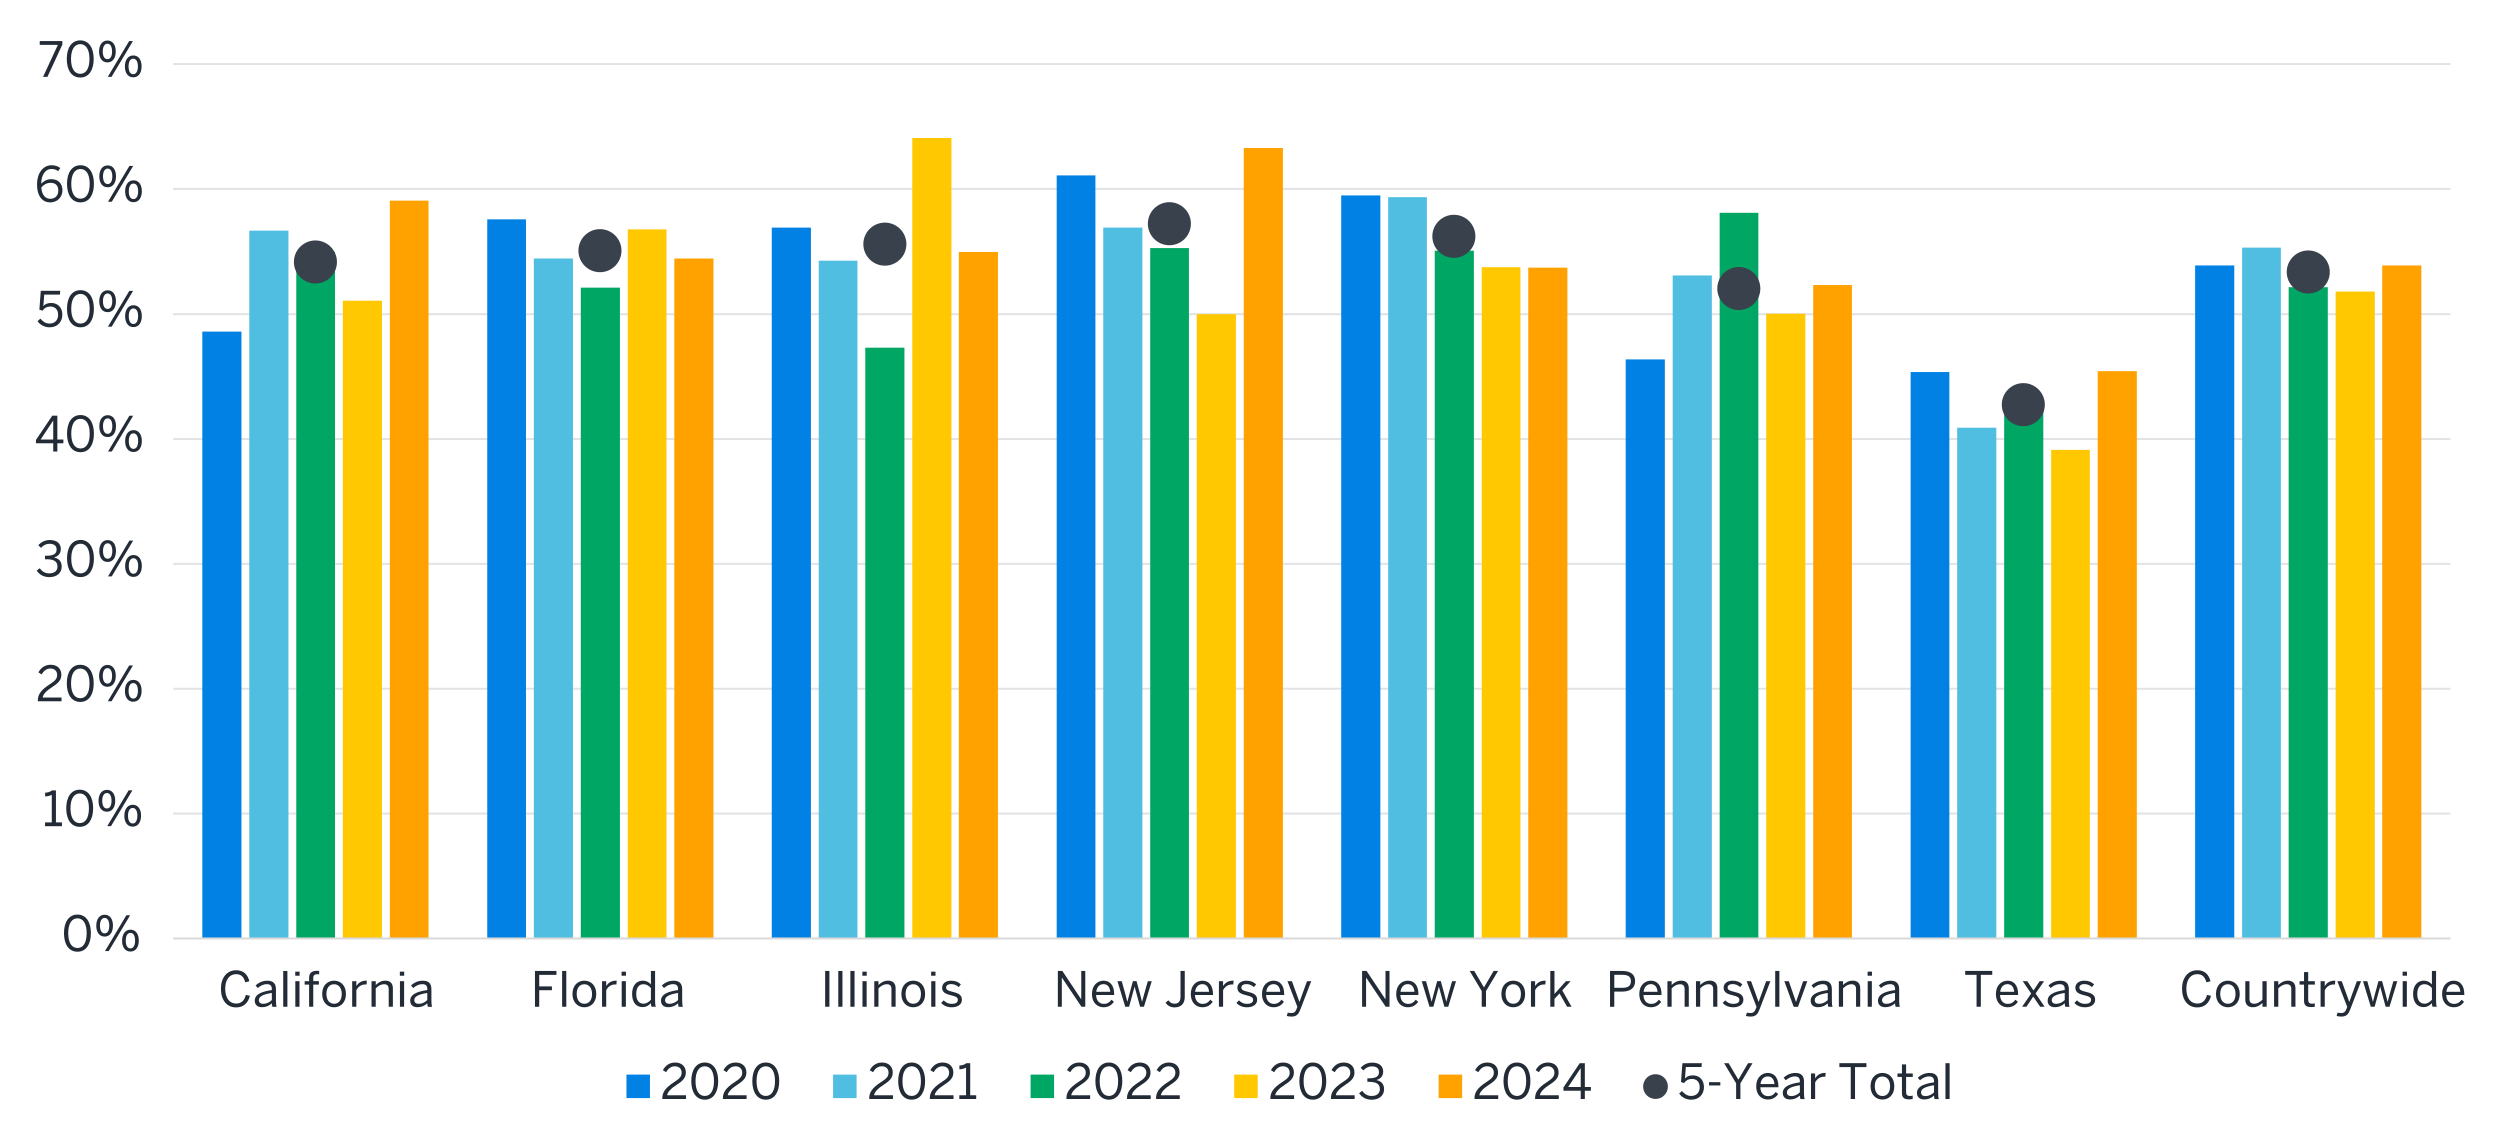
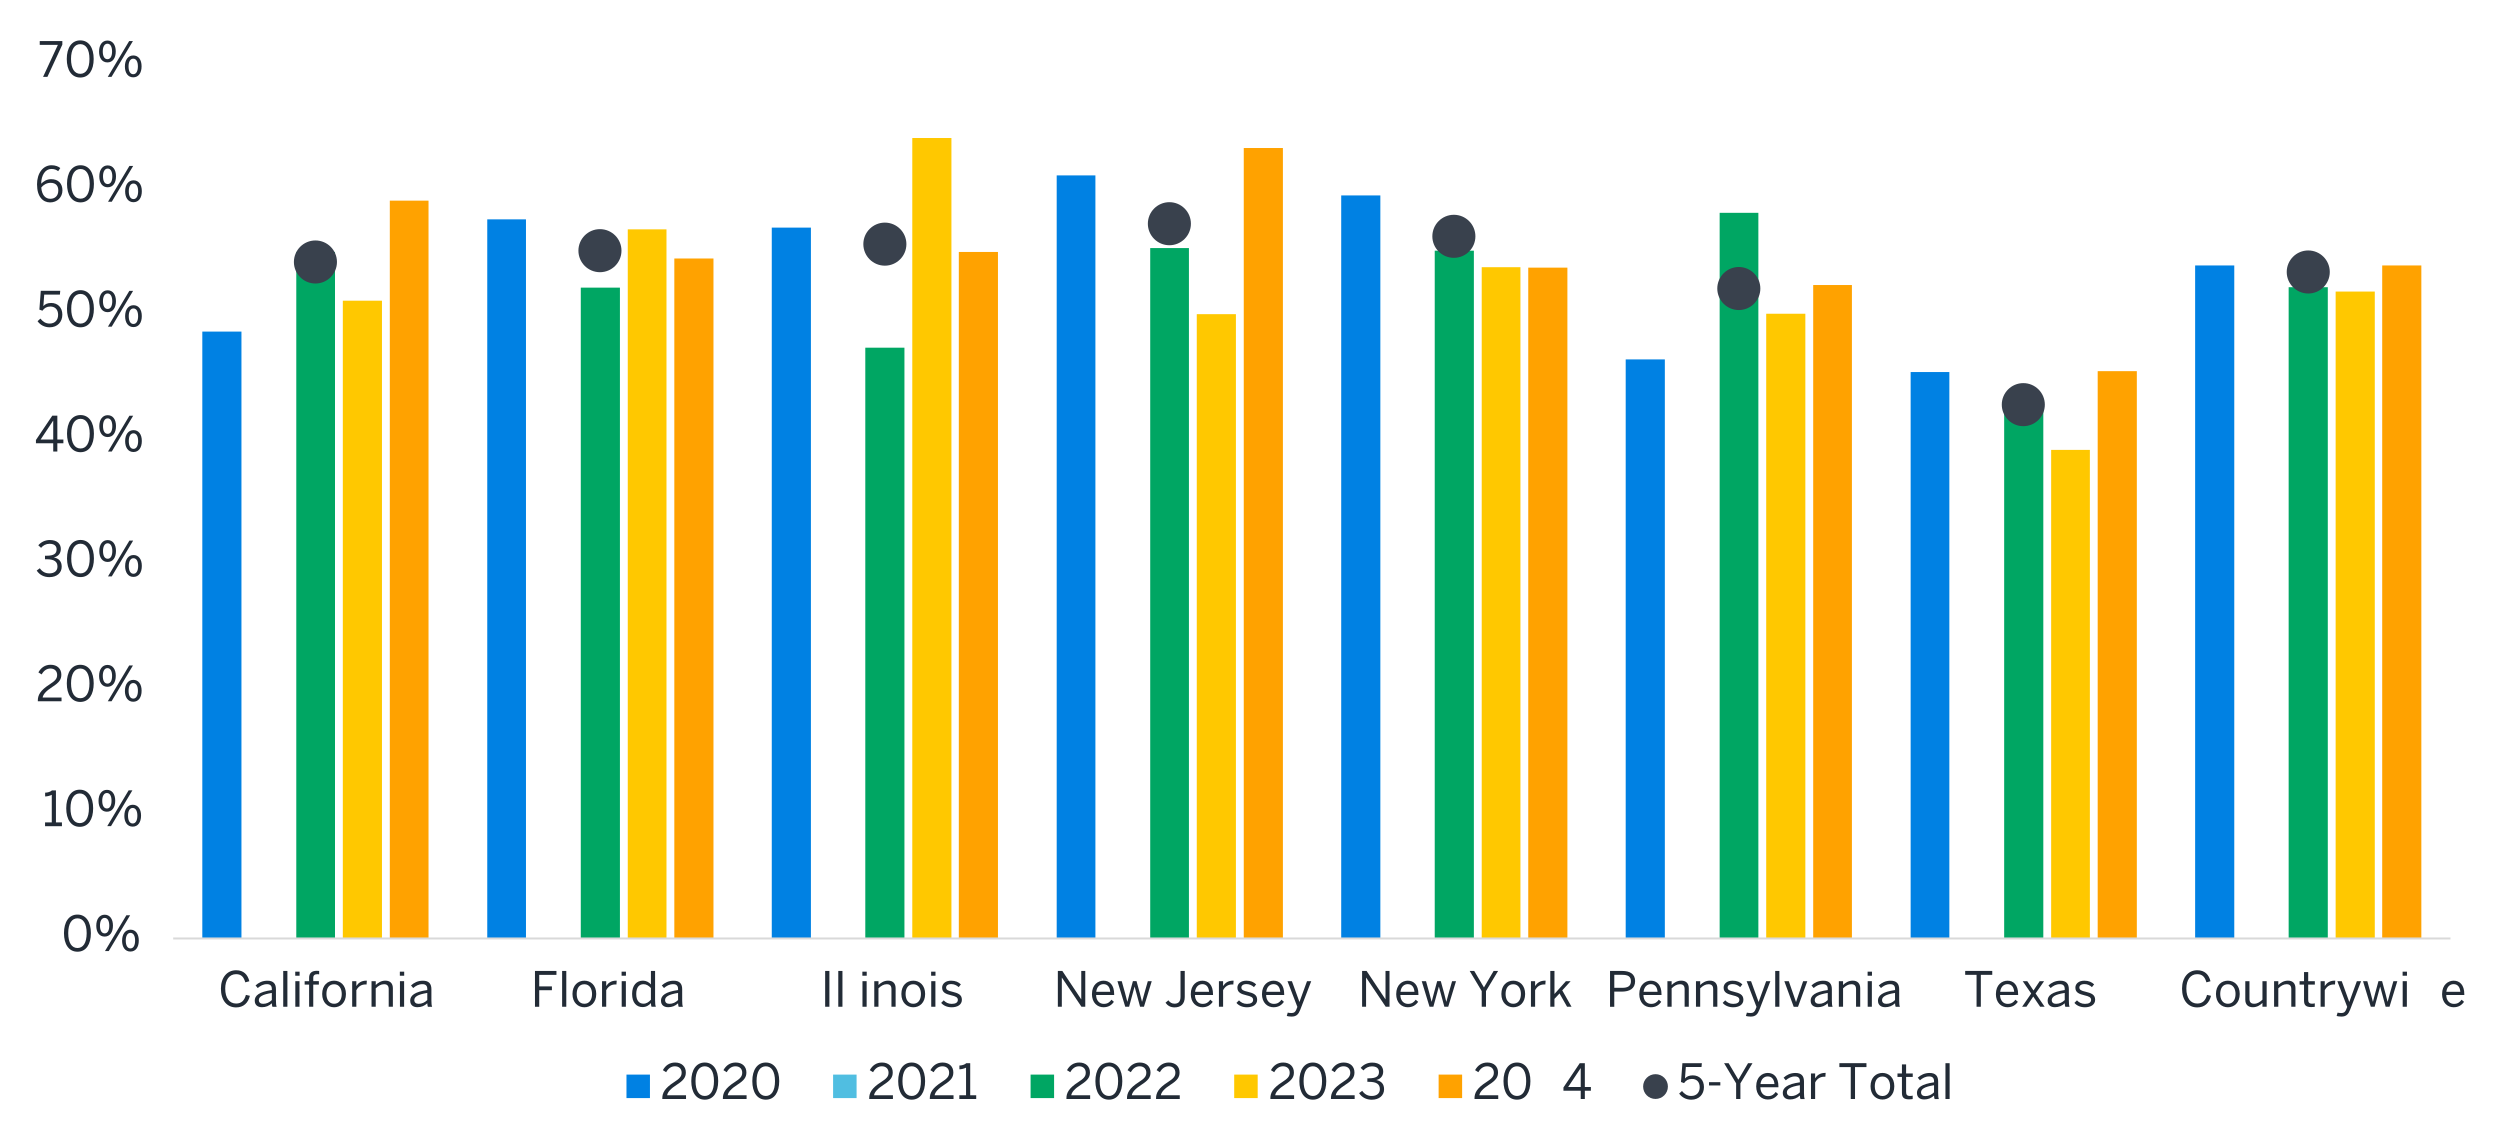
<svg xmlns="http://www.w3.org/2000/svg" id="a" viewBox="0 0 930 426.7">
  <defs>
    <style>.b,.c{fill:#ffa200;}.d,.e,.f,.g,.c{fill-rule:evenodd;}.d,.h{fill:#00a663;}.e,.i{fill:#0081e3;}.j{fill:#222b36;}.k,.f{fill:#50bee1;}.l{fill:#39414d;}.m{stroke:#e2e3e5;}.m,.n{fill:none;stroke-linejoin:round;stroke-width:.75px;}.g,.o{fill:#ffc800;}.n{stroke:#d9d9d9;}</style>
  </defs>
-   <path class="m" d="M64.42,302.65h847.16M64.42,256.21h847.16M64.42,209.76h847.16M64.42,163.32h847.16M64.42,116.87h847.16M64.42,70.27h847.16M64.42,23.82h847.16" />
  <path class="i" d="M75.26,123.35h14.56v225.75h-14.56V123.35h0ZM181.26,81.6h14.4v267.5h-14.4V81.6h0ZM287.1,84.67h14.56v264.42h-14.56V84.67h0ZM393.09,65.25h14.4v283.84h-14.4V65.25h0ZM498.93,72.7h14.56v276.4h-14.56V72.7h0ZM604.76,133.7h14.56v215.39h-14.56v-215.39h0ZM710.76,138.4h14.4v210.7h-14.4v-210.7h0ZM816.59,98.75h14.56v250.35h-14.56V98.75h0Z" />
-   <path class="k" d="M92.74,85.8h14.56v263.29h-14.56V85.8h0ZM198.58,96.16h14.56v252.93h-14.56V96.16h0ZM304.57,96.97h14.4v252.13h-14.4V96.97h0ZM410.41,84.67h14.56v264.42h-14.56V84.67h0ZM516.4,73.34h14.4v275.75h-14.4V73.34h0ZM622.24,102.47h14.56v246.62h-14.56V102.47h0ZM728.07,159.11h14.56v189.98h-14.56v-189.98h0ZM834.07,92.12h14.4v256.98h-14.4V92.12h0Z" />
  <path class="h" d="M110.22,93.73h14.4v255.36h-14.4V93.73h0ZM216.05,107h14.56v242.09h-14.56V107h0ZM321.89,129.34h14.56v219.76h-14.56v-219.76h0ZM427.88,92.28h14.4v256.82h-14.4V92.28h0ZM533.72,93.25h14.56v255.85h-14.56V93.25h0ZM639.71,79.17h14.4v269.93h-14.4V79.17h0ZM745.55,149.89h14.56v199.21h-14.56v-199.21h0ZM851.38,106.84h14.56v242.25h-14.56V106.84h0Z" />
  <path class="o" d="M127.53,111.86h14.56v237.24h-14.56V111.86h0ZM233.53,85.32h14.4v263.78h-14.4V85.32h0ZM339.37,51.34h14.56v297.76h-14.56V51.34h0ZM445.2,116.87h14.56v232.22h-14.56V116.87h0ZM551.2,99.4h14.4v249.7h-14.4V99.4h0ZM657.03,116.71h14.56v232.38h-14.56V116.71h0ZM763.03,167.36h14.4v181.73h-14.4v-181.73h0ZM868.86,108.46h14.56v240.64h-14.56V108.46h0Z" />
  <path class="b" d="M145.01,74.64h14.4v274.46h-14.4V74.64h0ZM250.85,96.16h14.56v252.93h-14.56V96.16h0ZM356.68,93.73h14.56v255.36h-14.56V93.73h0ZM462.68,55.06h14.56v294.04h-14.56V55.06h0ZM568.51,99.56h14.56v249.54h-14.56V99.56h0ZM674.51,106.03h14.4v243.06h-14.4V106.03h0ZM780.34,138.07h14.56v211.02h-14.56v-211.02h0ZM886.18,98.75h14.56v250.35h-14.56V98.75h0Z" />
  <line class="n" x1="64.42" y1="349.1" x2="911.58" y2="349.1" />
  <path class="l" d="M125.35,97.46c0,4.42-3.59,8.01-8.01,8.01s-8.01-3.59-8.01-8.01,3.59-8.01,8.01-8.01,8.01,3.59,8.01,8.01h0Z" />
  <path class="l" d="M231.19,93.25c0,4.42-3.59,8.01-8.01,8.01s-8.01-3.59-8.01-8.01,3.59-8.01,8.01-8.01,8.01,3.59,8.01,8.01h0Z" />
  <path class="l" d="M337.18,90.82c0,4.42-3.59,8.01-8.01,8.01s-8.01-3.59-8.01-8.01,3.59-8.01,8.01-8.01,8.01,3.59,8.01,8.01h0Z" />
  <path class="l" d="M443.02,83.22c0,4.42-3.59,8.01-8.01,8.01s-8.01-3.59-8.01-8.01,3.59-8.01,8.01-8.01,8.01,3.59,8.01,8.01h0Z" />
  <path class="l" d="M548.85,87.91c0,4.42-3.59,8.01-8.01,8.01s-8.01-3.59-8.01-8.01,3.59-8.01,8.01-8.01,8.01,3.59,8.01,8.01h0Z" />
  <path class="l" d="M654.85,107.33c0,4.42-3.59,8.01-8.01,8.01s-8.01-3.59-8.01-8.01,3.59-8.01,8.01-8.01,8.01,3.59,8.01,8.01h0Z" />
  <path class="l" d="M760.68,150.53c0,4.42-3.59,8.01-8.01,8.01s-8.01-3.59-8.01-8.01,3.59-8.01,8.01-8.01,8.01,3.59,8.01,8.01h0Z" />
  <path class="l" d="M866.68,101.18c0,4.42-3.59,8.01-8.01,8.01s-8.01-3.59-8.01-8.01,3.59-8.01,8.01-8.01,8.01,3.59,8.01,8.01h0Z" />
  <path class="j" d="M23.8,347.13c0-4.16,1.84-6.91,5.02-6.91s4.99,2.75,4.99,6.91-1.78,6.91-4.99,6.91-5.02-2.75-5.02-6.91ZM32.24,347.13c0-3.62-1.33-5.51-3.42-5.51s-3.44,1.89-3.44,5.51,1.33,5.53,3.44,5.53,3.42-1.91,3.42-5.53Z" />
  <path class="j" d="M35.81,344.38c0-2.5,1.22-4.11,3.13-4.11s3.08,1.58,3.08,4.05-1.13,4.09-3.1,4.09-3.11-1.64-3.11-4.03ZM40.65,344.36c0-1.76-.61-2.9-1.73-2.9s-1.73,1.21-1.73,2.86c0,1.76.59,2.9,1.75,2.9s1.71-1.21,1.71-2.86ZM39.05,353.8l7.96-13.32h1.4l-7.96,13.32h-1.4ZM45.42,349.94c0-2.5,1.22-4.1,3.13-4.1s3.08,1.58,3.08,4.05-1.15,4.09-3.12,4.09-3.1-1.66-3.1-4.03ZM50.26,349.91c0-1.76-.61-2.88-1.75-2.88s-1.73,1.21-1.73,2.86c0,1.76.59,2.92,1.75,2.92s1.73-1.24,1.73-2.9Z" />
  <path class="j" d="M16.76,307.33v-1.4h2.5v-10.26c-.65.34-1.69.61-2.47.61v-1.4c1.03-.04,1.94-.31,2.54-.86h1.48v11.92h2.23v1.4h-6.28Z" />
  <path class="j" d="M24.64,300.67c0-4.16,1.84-6.91,5.02-6.91s4.99,2.75,4.99,6.91-1.78,6.91-4.99,6.91-5.02-2.75-5.02-6.91ZM33.08,300.67c0-3.62-1.33-5.51-3.42-5.51s-3.44,1.89-3.44,5.51,1.33,5.53,3.44,5.53,3.42-1.91,3.42-5.53Z" />
  <path class="j" d="M36.65,297.92c0-2.5,1.22-4.1,3.13-4.1s3.08,1.58,3.08,4.05-1.13,4.09-3.1,4.09-3.11-1.64-3.11-4.03ZM41.49,297.9c0-1.76-.61-2.9-1.73-2.9s-1.73,1.21-1.73,2.86c0,1.76.59,2.9,1.75,2.9s1.71-1.21,1.71-2.86ZM39.89,307.33l7.96-13.32h1.4l-7.96,13.32h-1.4ZM46.26,303.48c0-2.5,1.22-4.11,3.13-4.11s3.08,1.58,3.08,4.05-1.15,4.09-3.12,4.09-3.1-1.66-3.1-4.03ZM51.1,303.44c0-1.76-.61-2.88-1.75-2.88s-1.73,1.21-1.73,2.86c0,1.76.59,2.92,1.75,2.92s1.73-1.24,1.73-2.9Z" />
  <path class="j" d="M14.07,260.87v-.29c0-1.93.86-3.73,4.38-5.98,2-1.28,2.81-2.09,2.81-3.51s-.92-2.4-2.5-2.4c-1.37,0-2.47.76-3.26,2.2l-1.22-.76c.97-1.76,2.48-2.84,4.56-2.84,2.47,0,3.98,1.51,3.98,3.69,0,1.75-.79,2.93-3.35,4.56-2.32,1.48-3.46,2.79-3.6,3.93h7.02v1.4h-8.8Z" />
  <path class="j" d="M24.85,254.21c0-4.16,1.84-6.91,5.02-6.91s4.99,2.75,4.99,6.91-1.78,6.91-4.99,6.91-5.02-2.75-5.02-6.91ZM33.29,254.21c0-3.62-1.33-5.51-3.42-5.51s-3.44,1.89-3.44,5.51,1.33,5.53,3.44,5.53,3.42-1.91,3.42-5.53Z" />
  <path class="j" d="M36.86,251.45c0-2.5,1.22-4.1,3.13-4.1s3.08,1.58,3.08,4.05-1.13,4.09-3.1,4.09-3.11-1.64-3.11-4.03ZM41.7,251.44c0-1.76-.61-2.9-1.73-2.9s-1.73,1.21-1.73,2.86c0,1.76.59,2.9,1.75,2.9s1.71-1.21,1.71-2.86ZM40.1,260.87l7.96-13.32h1.4l-7.96,13.32h-1.4ZM46.47,257.02c0-2.5,1.22-4.11,3.13-4.11s3.08,1.58,3.08,4.05-1.15,4.09-3.12,4.09-3.1-1.66-3.1-4.03ZM51.31,256.98c0-1.76-.61-2.88-1.75-2.88s-1.73,1.21-1.73,2.86c0,1.76.59,2.92,1.75,2.92s1.73-1.24,1.73-2.9Z" />
  <path class="j" d="M13.66,212.25l1.15-.86c.95,1.37,2.14,1.91,3.55,1.91,1.85,0,3.02-.94,3.02-2.52,0-1.85-1.17-2.74-4.1-2.74h-.54v-1.31h.63c2.75,0,3.69-.85,3.69-2.32,0-1.26-.76-2.12-2.65-2.12-1.28,0-2.36.59-3.13,1.51l-1.03-.95c.99-1.15,2.47-1.96,4.29-1.96,2.83,0,4.09,1.51,4.09,3.33,0,1.67-.99,2.79-2.59,3.15,1.98.4,2.92,1.57,2.92,3.46,0,2.25-1.78,3.87-4.59,3.87-2,0-3.67-.86-4.7-2.43Z" />
  <path class="j" d="M24.93,207.77c0-4.16,1.84-6.91,5.02-6.91s4.99,2.75,4.99,6.91-1.78,6.91-4.99,6.91-5.02-2.75-5.02-6.91ZM33.37,207.77c0-3.62-1.33-5.51-3.42-5.51s-3.44,1.89-3.44,5.51,1.33,5.53,3.44,5.53,3.42-1.91,3.42-5.53Z" />
  <path class="j" d="M36.93,205.01c0-2.5,1.22-4.1,3.13-4.1s3.08,1.58,3.08,4.05-1.13,4.09-3.1,4.09-3.11-1.64-3.11-4.03ZM41.78,205c0-1.76-.61-2.9-1.73-2.9s-1.73,1.21-1.73,2.86c0,1.76.59,2.9,1.75,2.9s1.71-1.21,1.71-2.86ZM40.17,214.43l7.96-13.32h1.4l-7.96,13.32h-1.4ZM46.55,210.58c0-2.5,1.22-4.11,3.13-4.11s3.08,1.58,3.08,4.05-1.15,4.09-3.12,4.09-3.1-1.66-3.1-4.03ZM51.39,210.54c0-1.76-.61-2.88-1.75-2.88s-1.73,1.21-1.73,2.86c0,1.76.59,2.92,1.75,2.92s1.73-1.24,1.73-2.9Z" />
  <path class="j" d="M19.8,167.97v-3.08h-6.43v-1.21l6.07-9.04h1.89v8.86h2.25v1.39h-2.25v3.08h-1.53ZM15.12,163.5h4.68v-7h-.04l-4.65,7Z" />
  <path class="j" d="M24.93,161.31c0-4.16,1.84-6.91,5.02-6.91s4.99,2.75,4.99,6.91-1.78,6.91-4.99,6.91-5.02-2.75-5.02-6.91ZM33.37,161.31c0-3.62-1.33-5.51-3.42-5.51s-3.44,1.89-3.44,5.51,1.33,5.53,3.44,5.53,3.42-1.91,3.42-5.53Z" />
  <path class="j" d="M36.94,158.55c0-2.5,1.22-4.1,3.13-4.1s3.08,1.58,3.08,4.05-1.13,4.09-3.1,4.09-3.11-1.64-3.11-4.03ZM41.78,158.53c0-1.76-.61-2.9-1.73-2.9s-1.73,1.21-1.73,2.86c0,1.76.59,2.9,1.75,2.9s1.71-1.21,1.71-2.86ZM40.18,167.97l7.96-13.32h1.4l-7.96,13.32h-1.4ZM46.55,164.12c0-2.5,1.22-4.11,3.13-4.11s3.08,1.58,3.08,4.05-1.15,4.09-3.11,4.09-3.1-1.66-3.1-4.03ZM51.39,164.08c0-1.76-.61-2.88-1.75-2.88s-1.73,1.21-1.73,2.86c0,1.76.59,2.92,1.75,2.92s1.73-1.24,1.73-2.9Z" />
  <path class="j" d="M13.97,119.49l1.06-.97c.85,1.06,1.89,1.85,3.42,1.85,2.18,0,3.17-1.53,3.17-3.24,0-2.03-1.19-3.1-2.9-3.1-1.3,0-2.21.54-2.94,1.55l-1.13-.4.52-7h7.24l-.13,1.42h-5.83l-.32,4.25c.61-.68,1.49-1.15,2.9-1.15,2.48,0,4.16,1.71,4.16,4.36s-1.78,4.7-4.7,4.7c-1.98,0-3.56-.92-4.52-2.27Z" />
  <path class="j" d="M24.92,114.85c0-4.16,1.84-6.91,5.02-6.91s4.99,2.75,4.99,6.91-1.78,6.91-4.99,6.91-5.02-2.75-5.02-6.91ZM33.36,114.85c0-3.62-1.33-5.51-3.42-5.51s-3.44,1.89-3.44,5.51,1.33,5.53,3.44,5.53,3.42-1.91,3.42-5.53Z" />
  <path class="j" d="M36.92,112.09c0-2.5,1.22-4.1,3.13-4.1s3.08,1.58,3.08,4.05-1.13,4.09-3.1,4.09-3.11-1.64-3.11-4.03ZM41.76,112.07c0-1.76-.61-2.9-1.73-2.9s-1.73,1.21-1.73,2.86c0,1.76.59,2.9,1.75,2.9s1.71-1.21,1.71-2.86ZM40.16,121.51l7.96-13.32h1.4l-7.96,13.32h-1.4ZM46.54,117.65c0-2.5,1.22-4.11,3.13-4.11s3.08,1.58,3.08,4.05-1.15,4.09-3.11,4.09-3.1-1.66-3.1-4.03ZM51.38,117.62c0-1.76-.61-2.88-1.75-2.88s-1.73,1.21-1.73,2.86c0,1.76.59,2.92,1.75,2.92s1.73-1.24,1.73-2.9Z" />
  <path class="j" d="M13.77,68.62c0-4.29,2.3-7.15,5.4-7.15,1.48,0,2.54.47,3.26,1.04l-.79,1.17c-.67-.5-1.37-.83-2.52-.83-2.3,0-3.76,2.32-3.8,5.49.86-.9,2.09-1.69,3.71-1.69,2.72,0,4.2,1.67,4.2,4.18s-1.91,4.47-4.59,4.47-4.86-2.14-4.86-6.68ZM21.69,70.87c0-1.66-.83-2.86-2.9-2.86-1.4,0-2.7.77-3.44,1.76.25,2.92,1.62,4.18,3.37,4.18s2.97-1.13,2.97-3.08Z" />
  <path class="j" d="M24.93,68.38c0-4.16,1.84-6.91,5.02-6.91s4.99,2.75,4.99,6.91-1.78,6.91-4.99,6.91-5.02-2.75-5.02-6.91ZM33.37,68.38c0-3.62-1.33-5.51-3.42-5.51s-3.44,1.89-3.44,5.51,1.33,5.53,3.44,5.53,3.42-1.91,3.42-5.53Z" />
  <path class="j" d="M36.94,65.63c0-2.5,1.22-4.1,3.13-4.1s3.08,1.58,3.08,4.05-1.13,4.09-3.1,4.09-3.11-1.64-3.11-4.03ZM41.78,65.61c0-1.76-.61-2.9-1.73-2.9s-1.73,1.21-1.73,2.86c0,1.76.59,2.9,1.75,2.9s1.71-1.21,1.71-2.86ZM40.18,75.05l7.96-13.32h1.4l-7.96,13.32h-1.4ZM46.55,71.19c0-2.5,1.22-4.11,3.13-4.11s3.08,1.58,3.08,4.05-1.15,4.09-3.11,4.09-3.1-1.66-3.1-4.03ZM51.39,71.16c0-1.76-.61-2.88-1.75-2.88s-1.73,1.21-1.73,2.86c0,1.76.59,2.92,1.75,2.92s1.73-1.24,1.73-2.9Z" />
  <path class="j" d="M16.02,28.59l5.51-11.9h-6.75v-1.42h8.41v1.33l-5.55,11.99h-1.62Z" />
  <path class="j" d="M24.84,21.93c0-4.16,1.84-6.91,5.02-6.91s4.99,2.75,4.99,6.91-1.78,6.91-4.99,6.91-5.02-2.75-5.02-6.91ZM33.28,21.93c0-3.62-1.33-5.51-3.42-5.51s-3.44,1.89-3.44,5.51,1.33,5.53,3.44,5.53,3.42-1.91,3.42-5.53Z" />
  <path class="j" d="M36.85,19.18c0-2.5,1.22-4.1,3.13-4.1s3.08,1.58,3.08,4.05-1.13,4.09-3.1,4.09-3.11-1.64-3.11-4.03ZM41.69,19.16c0-1.76-.61-2.9-1.73-2.9s-1.73,1.21-1.73,2.86c0,1.76.59,2.9,1.75,2.9s1.71-1.21,1.71-2.86ZM40.09,28.59l7.96-13.32h1.4l-7.96,13.32h-1.4ZM46.46,24.74c0-2.5,1.22-4.11,3.13-4.11s3.08,1.58,3.08,4.05-1.15,4.09-3.11,4.09-3.1-1.66-3.1-4.03ZM51.3,24.71c0-1.76-.61-2.88-1.75-2.88s-1.73,1.21-1.73,2.86c0,1.76.59,2.92,1.75,2.92s1.73-1.24,1.73-2.9Z" />
  <path class="j" d="M82.18,367.79c0-4.16,2.32-6.86,5.65-6.86,2.83,0,4.32,1.64,4.93,4.09l-1.51.41c-.58-2.02-1.49-3.04-3.44-3.04-2.48,0-4.03,2.09-4.03,5.38,0,3.53,1.58,5.55,4.07,5.55,1.89,0,3.06-1.06,3.62-3.22l1.49.34c-.65,2.63-2.34,4.32-5.13,4.32-3.39,0-5.65-2.61-5.65-6.97Z" />
  <path class="j" d="M94.76,372.26c0-1.93,1.64-3.29,6.36-3.96v-.43c0-1.19-.63-1.76-1.8-1.76-1.44,0-2.5.63-3.44,1.44l-.81-.97c1.1-1.01,2.52-1.76,4.41-1.76,2.27,0,3.17,1.19,3.17,3.17v4.2c0,1.15.07,1.85.27,2.34h-1.58c-.13-.4-.22-.77-.22-1.31-1.06.99-2.25,1.46-3.67,1.46-1.64,0-2.68-.86-2.68-2.39ZM101.12,372.04v-2.67c-3.62.58-4.83,1.46-4.83,2.65,0,.92.61,1.4,1.6,1.4,1.26,0,2.34-.52,3.22-1.39Z" />
  <path class="j" d="M105.36,374.51v-13.32h1.55v13.32h-1.55Z" />
  <path class="j" d="M109.83,362.97v-1.51h1.62v1.51h-1.62ZM109.86,374.51v-9.51h1.55v9.51h-1.55Z" />
  <path class="j" d="M114.99,374.51v-8.23h-1.66v-1.28h1.66v-1.28c0-1.6.85-2.58,2.86-2.58.27,0,.74.05.88.05v1.26c-.14-.04-.45-.05-.67-.05-.86,0-1.53.31-1.53,1.33v1.26h2.09v1.28h-2.09v8.23h-1.55Z" />
  <path class="j" d="M119.85,369.76c0-3.28,2.09-4.95,4.43-4.95s4.41,1.67,4.41,4.95-2.09,4.95-4.41,4.95-4.43-1.69-4.43-4.95ZM127.13,369.76c0-1.98-.95-3.62-2.84-3.62s-2.86,1.48-2.86,3.62c0,2.02.94,3.64,2.86,3.64,1.8,0,2.84-1.46,2.84-3.64Z" />
  <path class="j" d="M131.01,374.51v-9.51h1.55v1.76h.04c.7-1.1,1.82-1.96,3.67-1.96h.2l-.11,1.44c-.05-.02-.4-.02-.45-.02-1.51,0-2.65.79-3.35,2.14v6.14h-1.55Z" />
  <path class="j" d="M138.21,374.51v-9.51h1.57v1.42c.83-.81,2.02-1.62,3.56-1.62,1.82,0,2.81,1.04,2.81,2.84v6.86h-1.55v-6.52c0-1.26-.54-1.85-1.75-1.85-1.13,0-2.09.59-3.08,1.53v6.84h-1.57Z" />
  <path class="j" d="M148.74,362.97v-1.51h1.62v1.51h-1.62ZM148.78,374.51v-9.51h1.55v9.51h-1.55Z" />
  <path class="j" d="M152.59,372.26c0-1.93,1.64-3.29,6.36-3.96v-.43c0-1.19-.63-1.76-1.8-1.76-1.44,0-2.5.63-3.44,1.44l-.81-.97c1.1-1.01,2.52-1.76,4.41-1.76,2.27,0,3.17,1.19,3.17,3.17v4.2c0,1.15.07,1.85.27,2.34h-1.58c-.13-.4-.22-.77-.22-1.31-1.06.99-2.25,1.46-3.67,1.46-1.64,0-2.68-.86-2.68-2.39ZM158.95,372.04v-2.67c-3.62.58-4.83,1.46-4.83,2.65,0,.92.61,1.4,1.6,1.4,1.26,0,2.34-.52,3.22-1.39Z" />
  <path class="j" d="M199.01,374.51v-13.32h7.99v1.46h-6.41v4.29h4.72v1.42h-4.72v6.16h-1.58Z" />
  <path class="j" d="M209.11,374.51v-13.32h1.55v13.32h-1.55Z" />
  <path class="j" d="M212.96,369.76c0-3.28,2.09-4.95,4.43-4.95s4.41,1.67,4.41,4.95-2.09,4.95-4.41,4.95-4.43-1.69-4.43-4.95ZM220.24,369.76c0-1.98-.95-3.62-2.85-3.62s-2.86,1.48-2.86,3.62c0,2.02.94,3.64,2.86,3.64,1.8,0,2.85-1.46,2.85-3.64Z" />
  <path class="j" d="M223.96,374.51v-9.51h1.55v1.76h.04c.7-1.1,1.82-1.96,3.67-1.96h.2l-.11,1.44c-.05-.02-.4-.02-.45-.02-1.51,0-2.65.79-3.35,2.14v6.14h-1.55Z" />
  <path class="j" d="M231.23,362.97v-1.51h1.62v1.51h-1.62ZM231.27,374.51v-9.51h1.55v9.51h-1.55Z" />
  <path class="j" d="M235.14,369.77c0-3.31,1.73-4.97,4.05-4.97,1.15,0,2.23.58,2.95,1.4v-5.02h1.55v10.98c0,1.15.07,1.85.29,2.34h-1.62c-.11-.31-.22-.86-.22-1.35-.76.83-1.71,1.49-3.13,1.49-2.18,0-3.87-1.57-3.87-4.88ZM242.14,371.92v-4.36c-.83-.94-1.73-1.44-2.74-1.44-1.66,0-2.72,1.17-2.72,3.67s1.17,3.58,2.7,3.58c1.1,0,1.96-.59,2.75-1.46Z" />
  <path class="j" d="M245.88,372.26c0-1.93,1.64-3.29,6.36-3.96v-.43c0-1.19-.63-1.76-1.8-1.76-1.44,0-2.5.63-3.44,1.44l-.81-.97c1.1-1.01,2.52-1.76,4.41-1.76,2.27,0,3.17,1.19,3.17,3.17v4.2c0,1.15.07,1.85.27,2.34h-1.58c-.13-.4-.22-.77-.22-1.31-1.06.99-2.25,1.46-3.67,1.46-1.64,0-2.68-.86-2.68-2.39ZM252.24,372.04v-2.67c-3.62.58-4.83,1.46-4.83,2.65,0,.92.61,1.4,1.6,1.4,1.26,0,2.34-.52,3.22-1.39Z" />
  <path class="j" d="M306.96,374.51v-13.32h1.58v13.32h-1.58Z" />
  <path class="j" d="M311.84,374.51v-13.32h1.55v13.32h-1.55Z" />
-   <path class="j" d="M316.34,374.51v-13.32h1.55v13.32h-1.55Z" />
  <path class="j" d="M320.8,362.97v-1.51h1.62v1.51h-1.62ZM320.84,374.51v-9.51h1.55v9.51h-1.55Z" />
  <path class="j" d="M325.23,374.51v-9.51h1.57v1.42c.83-.81,2.02-1.62,3.56-1.62,1.82,0,2.81,1.04,2.81,2.84v6.86h-1.55v-6.52c0-1.26-.54-1.85-1.75-1.85-1.13,0-2.09.59-3.08,1.53v6.84h-1.57Z" />
  <path class="j" d="M335.31,369.76c0-3.28,2.09-4.95,4.43-4.95s4.41,1.67,4.41,4.95-2.09,4.95-4.41,4.95-4.43-1.69-4.43-4.95ZM342.59,369.76c0-1.98-.95-3.62-2.85-3.62s-2.86,1.48-2.86,3.62c0,2.02.94,3.64,2.86,3.64,1.8,0,2.85-1.46,2.85-3.64Z" />
  <path class="j" d="M346.38,362.97v-1.51h1.62v1.51h-1.62ZM346.42,374.51v-9.51h1.55v9.51h-1.55Z" />
  <path class="j" d="M350.12,373.07l.94-.94c.72.77,1.67,1.31,2.97,1.31,1.48,0,2.29-.52,2.29-1.49s-.83-1.31-2.45-1.69c-2.02-.49-3.4-1.03-3.4-2.86,0-1.44,1.26-2.59,3.33-2.59,1.67,0,2.75.54,3.64,1.37l-.81,1.03c-.72-.67-1.69-1.13-2.75-1.13-1.39,0-1.93.61-1.93,1.28,0,.88.76,1.21,2.25,1.55,2.14.52,3.62,1.04,3.62,3.01,0,1.82-1.64,2.79-3.8,2.79-1.71,0-3.11-.68-3.89-1.62Z" />
  <path class="j" d="M393.52,374.51v-13.32h1.67l7,10.53h.04v-10.53h1.49v13.32h-1.42l-7.26-10.82h-.04v10.82h-1.49Z" />
  <path class="j" d="M406.21,369.76c0-3.46,2.3-4.95,4.3-4.95,2.25,0,3.96,1.58,3.96,5.02v.32h-6.72c.05,2.14,1.3,3.29,2.86,3.29,1.37,0,2.14-.56,2.86-1.55l.9.79c-.88,1.26-2.09,2.02-3.87,2.02-2.25,0-4.3-1.64-4.3-4.95ZM413,368.94c-.13-1.69-.94-2.84-2.5-2.84-1.28,0-2.48.88-2.7,2.84h5.2Z" />
  <path class="j" d="M418.59,374.51l-2.9-9.51h1.6l1.24,4.46c.32,1.17.54,1.95.83,3.17h.04c.32-1.33.5-2.02.83-3.19l1.21-4.45h1.35l1.24,4.54c.32,1.13.5,1.85.79,3.1h.04c.32-1.26.5-1.95.83-3.06l1.3-4.57h1.46l-2.9,9.51h-1.44l-2.02-7.44h-.04l-2.03,7.44h-1.42Z" />
  <path class="j" d="M433.57,373.01l1.06-.9c.54.74,1.22,1.26,2.27,1.26,1.35,0,2.25-.65,2.25-2.57v-9.62h1.58v9.72c0,2.5-1.42,3.85-3.78,3.85-1.62,0-2.63-.7-3.39-1.75Z" />
  <path class="j" d="M442.98,369.76c0-3.46,2.3-4.95,4.3-4.95,2.25,0,3.96,1.58,3.96,5.02v.32h-6.72c.05,2.14,1.3,3.29,2.86,3.29,1.37,0,2.14-.56,2.86-1.55l.9.79c-.88,1.26-2.09,2.02-3.87,2.02-2.25,0-4.3-1.64-4.3-4.95ZM449.77,368.94c-.13-1.69-.94-2.84-2.5-2.84-1.28,0-2.48.88-2.7,2.84h5.2Z" />
  <path class="j" d="M453.44,374.51v-9.51h1.55v1.76h.04c.7-1.1,1.82-1.96,3.67-1.96h.2l-.11,1.44c-.05-.02-.4-.02-.45-.02-1.51,0-2.65.79-3.35,2.14v6.14h-1.55Z" />
  <path class="j" d="M459.96,373.07l.94-.94c.72.77,1.67,1.31,2.97,1.31,1.48,0,2.29-.52,2.29-1.49s-.83-1.31-2.45-1.69c-2.02-.49-3.4-1.03-3.4-2.86,0-1.44,1.26-2.59,3.33-2.59,1.67,0,2.75.54,3.64,1.37l-.81,1.03c-.72-.67-1.69-1.13-2.75-1.13-1.39,0-1.93.61-1.93,1.28,0,.88.76,1.21,2.25,1.55,2.14.52,3.62,1.04,3.62,3.01,0,1.82-1.64,2.79-3.8,2.79-1.71,0-3.11-.68-3.89-1.62Z" />
  <path class="j" d="M469.46,369.76c0-3.46,2.3-4.95,4.3-4.95,2.25,0,3.96,1.58,3.96,5.02v.32h-6.72c.05,2.14,1.3,3.29,2.86,3.29,1.37,0,2.14-.56,2.86-1.55l.9.79c-.88,1.26-2.09,2.02-3.87,2.02-2.25,0-4.3-1.64-4.3-4.95ZM476.25,368.94c-.13-1.69-.94-2.84-2.5-2.84-1.28,0-2.48.88-2.7,2.84h5.2Z" />
  <path class="j" d="M478.68,377.93l.36-1.24c.27.07.74.16,1.4.16.97,0,1.44-.41,1.82-1.35l.36-.94-3.67-9.56h1.64l2.79,7.69h.04l2.79-7.69h1.57l-4.07,10.59c-.65,1.67-1.39,2.58-3.24,2.58-.85,0-1.37-.11-1.78-.23Z" />
  <path class="j" d="M506.7,374.51v-13.32h1.67l7,10.53h.04v-10.53h1.49v13.32h-1.42l-7.26-10.82h-.04v10.82h-1.49Z" />
  <path class="j" d="M519.39,369.76c0-3.46,2.3-4.95,4.3-4.95,2.25,0,3.96,1.58,3.96,5.02v.32h-6.72c.05,2.14,1.3,3.29,2.86,3.29,1.37,0,2.14-.56,2.86-1.55l.9.79c-.88,1.26-2.09,2.02-3.87,2.02-2.25,0-4.3-1.64-4.3-4.95ZM526.18,368.94c-.13-1.69-.94-2.84-2.5-2.84-1.28,0-2.48.88-2.7,2.84h5.2Z" />
  <path class="j" d="M531.78,374.51l-2.9-9.51h1.6l1.24,4.46c.32,1.17.54,1.95.83,3.17h.04c.32-1.33.5-2.02.83-3.19l1.21-4.45h1.35l1.24,4.54c.32,1.13.5,1.85.79,3.1h.04c.32-1.26.5-1.95.83-3.06l1.3-4.57h1.46l-2.9,9.51h-1.44l-2.02-7.44h-.04l-2.03,7.44h-1.42Z" />
  <path class="j" d="M551.2,374.51v-5.83l-4.48-7.49h1.69l3.62,6.14,3.6-6.14h1.66l-4.5,7.49v5.83h-1.58Z" />
  <path class="j" d="M558.51,369.76c0-3.28,2.09-4.95,4.43-4.95s4.41,1.67,4.41,4.95-2.09,4.95-4.41,4.95-4.43-1.69-4.43-4.95ZM565.78,369.76c0-1.98-.95-3.62-2.84-3.62s-2.86,1.48-2.86,3.62c0,2.02.94,3.64,2.86,3.64,1.8,0,2.84-1.46,2.84-3.64Z" />
  <path class="j" d="M569.51,374.51v-9.51h1.55v1.76h.04c.7-1.1,1.82-1.96,3.67-1.96h.2l-.11,1.44c-.05-.02-.4-.02-.45-.02-1.51,0-2.65.79-3.35,2.14v6.14h-1.55Z" />
  <path class="j" d="M576.71,374.51v-13.32h1.55v8.57l4.25-4.75h1.76l-3.12,3.4,3.46,6.1h-1.66l-2.81-4.95-1.89,2.03v2.92h-1.55Z" />
  <path class="j" d="M598.93,374.51v-13.32h4.52c2.88,0,4.81,1.13,4.81,3.78,0,2.84-2.12,3.91-4.92,3.91h-2.83v5.64h-1.58ZM600.52,367.47h2.92c2.12,0,3.26-.65,3.26-2.45s-1.12-2.39-3.28-2.39h-2.9v4.84Z" />
  <path class="j" d="M609.82,369.76c0-3.46,2.3-4.95,4.3-4.95,2.25,0,3.96,1.58,3.96,5.02v.32h-6.72c.05,2.14,1.3,3.29,2.86,3.29,1.37,0,2.14-.56,2.86-1.55l.9.79c-.88,1.26-2.09,2.02-3.87,2.02-2.25,0-4.3-1.64-4.3-4.95ZM616.61,368.94c-.13-1.69-.94-2.84-2.5-2.84-1.28,0-2.48.88-2.7,2.84h5.2Z" />
  <path class="j" d="M620.28,374.51v-9.51h1.57v1.42c.83-.81,2.02-1.62,3.57-1.62,1.82,0,2.81,1.04,2.81,2.84v6.86h-1.55v-6.52c0-1.26-.54-1.85-1.75-1.85-1.13,0-2.09.59-3.08,1.53v6.84h-1.57Z" />
  <path class="j" d="M630.9,374.51v-9.51h1.57v1.42c.83-.81,2.02-1.62,3.57-1.62,1.82,0,2.81,1.04,2.81,2.84v6.86h-1.55v-6.52c0-1.26-.54-1.85-1.75-1.85-1.13,0-2.09.59-3.08,1.53v6.84h-1.57Z" />
  <path class="j" d="M640.84,373.07l.94-.94c.72.77,1.67,1.31,2.97,1.31,1.48,0,2.29-.52,2.29-1.49s-.83-1.31-2.45-1.69c-2.02-.49-3.4-1.03-3.4-2.86,0-1.44,1.26-2.59,3.33-2.59,1.67,0,2.75.54,3.64,1.37l-.81,1.03c-.72-.67-1.69-1.13-2.75-1.13-1.39,0-1.93.61-1.93,1.28,0,.88.76,1.21,2.25,1.55,2.14.52,3.62,1.04,3.62,3.01,0,1.82-1.64,2.79-3.8,2.79-1.71,0-3.12-.68-3.89-1.62Z" />
  <path class="j" d="M649.48,377.93l.36-1.24c.27.07.74.16,1.4.16.97,0,1.44-.41,1.82-1.35l.36-.94-3.67-9.56h1.64l2.79,7.69h.04l2.79-7.69h1.57l-4.07,10.59c-.65,1.67-1.39,2.58-3.24,2.58-.85,0-1.37-.11-1.78-.23Z" />
  <path class="j" d="M660.38,374.51v-13.32h1.55v13.32h-1.55Z" />
  <path class="j" d="M667.26,374.54l-3.49-9.54h1.66l2.67,7.71h.04l2.63-7.71h1.55l-3.47,9.54h-1.57Z" />
  <path class="j" d="M673.56,372.26c0-1.93,1.64-3.29,6.36-3.96v-.43c0-1.19-.63-1.76-1.8-1.76-1.44,0-2.5.63-3.44,1.44l-.81-.97c1.1-1.01,2.52-1.76,4.41-1.76,2.27,0,3.17,1.19,3.17,3.17v4.2c0,1.15.07,1.85.27,2.34h-1.58c-.13-.4-.22-.77-.22-1.31-1.06.99-2.25,1.46-3.67,1.46-1.64,0-2.68-.86-2.68-2.39ZM679.92,372.04v-2.67c-3.62.58-4.83,1.46-4.83,2.65,0,.92.61,1.4,1.6,1.4,1.26,0,2.34-.52,3.22-1.39Z" />
  <path class="j" d="M684.05,374.51v-9.51h1.57v1.42c.83-.81,2.02-1.62,3.57-1.62,1.82,0,2.81,1.04,2.81,2.84v6.86h-1.55v-6.52c0-1.26-.54-1.85-1.75-1.85-1.13,0-2.09.59-3.08,1.53v6.84h-1.57Z" />
  <path class="j" d="M694.75,362.97v-1.51h1.62v1.51h-1.62ZM694.78,374.51v-9.51h1.55v9.51h-1.55Z" />
  <path class="j" d="M698.6,372.26c0-1.93,1.64-3.29,6.36-3.96v-.43c0-1.19-.63-1.76-1.8-1.76-1.44,0-2.5.63-3.44,1.44l-.81-.97c1.1-1.01,2.52-1.76,4.41-1.76,2.27,0,3.17,1.19,3.17,3.17v4.2c0,1.15.07,1.85.27,2.34h-1.58c-.13-.4-.22-.77-.22-1.31-1.06.99-2.25,1.46-3.67,1.46-1.64,0-2.68-.86-2.68-2.39ZM704.95,372.04v-2.67c-3.62.58-4.83,1.46-4.83,2.65,0,.92.61,1.4,1.6,1.4,1.26,0,2.34-.52,3.22-1.39Z" />
  <path class="j" d="M735.28,374.51v-11.87h-4.23v-1.46h10.07v1.46h-4.25v11.87h-1.58Z" />
  <path class="j" d="M742.48,369.76c0-3.46,2.3-4.95,4.3-4.95,2.25,0,3.96,1.58,3.96,5.02v.32h-6.72c.05,2.14,1.3,3.29,2.86,3.29,1.37,0,2.14-.56,2.86-1.55l.9.79c-.88,1.26-2.09,2.02-3.87,2.02-2.25,0-4.3-1.64-4.3-4.95ZM749.27,368.94c-.13-1.69-.94-2.84-2.5-2.84-1.28,0-2.48.88-2.7,2.84h5.2Z" />
  <path class="j" d="M752.22,374.51l3.38-4.92-3.15-4.59h1.69l2.32,3.47,2.3-3.47h1.64l-3.17,4.57,3.37,4.93h-1.67l-2.56-3.78-2.54,3.78h-1.62Z" />
  <path class="j" d="M761.72,372.26c0-1.93,1.64-3.29,6.36-3.96v-.43c0-1.19-.63-1.76-1.8-1.76-1.44,0-2.5.63-3.44,1.44l-.81-.97c1.1-1.01,2.52-1.76,4.41-1.76,2.27,0,3.17,1.19,3.17,3.17v4.2c0,1.15.07,1.85.27,2.34h-1.58c-.13-.4-.22-.77-.22-1.31-1.06.99-2.25,1.46-3.67,1.46-1.64,0-2.68-.86-2.68-2.39ZM768.08,372.04v-2.67c-3.62.58-4.83,1.46-4.83,2.65,0,.92.61,1.4,1.6,1.4,1.26,0,2.34-.52,3.22-1.39Z" />
  <path class="j" d="M771.69,373.07l.94-.94c.72.77,1.67,1.31,2.97,1.31,1.48,0,2.29-.52,2.29-1.49s-.83-1.31-2.45-1.69c-2.02-.49-3.4-1.03-3.4-2.86,0-1.44,1.26-2.59,3.33-2.59,1.67,0,2.75.54,3.64,1.37l-.81,1.03c-.72-.67-1.69-1.13-2.75-1.13-1.39,0-1.93.61-1.93,1.28,0,.88.76,1.21,2.25,1.55,2.14.52,3.62,1.04,3.62,3.01,0,1.82-1.64,2.79-3.8,2.79-1.71,0-3.12-.68-3.89-1.62Z" />
  <path class="j" d="M811.72,367.79c0-4.16,2.32-6.86,5.65-6.86,2.83,0,4.32,1.64,4.93,4.09l-1.51.41c-.58-2.02-1.5-3.04-3.44-3.04-2.48,0-4.03,2.09-4.03,5.38,0,3.53,1.58,5.55,4.07,5.55,1.89,0,3.06-1.06,3.62-3.22l1.49.34c-.65,2.63-2.34,4.32-5.13,4.32-3.38,0-5.65-2.61-5.65-6.97Z" />
  <path class="j" d="M824.34,369.76c0-3.28,2.09-4.95,4.43-4.95s4.41,1.67,4.41,4.95-2.09,4.95-4.41,4.95-4.43-1.69-4.43-4.95ZM831.62,369.76c0-1.98-.95-3.62-2.84-3.62s-2.86,1.48-2.86,3.62c0,2.02.94,3.64,2.86,3.64,1.8,0,2.84-1.46,2.84-3.64Z" />
  <path class="j" d="M835.25,371.86v-6.86h1.55v6.54c0,1.26.54,1.85,1.75,1.85s2.09-.59,3.08-1.53v-6.86h1.57v9.51h-1.57v-1.42c-.83.81-2.02,1.6-3.57,1.6-1.82,0-2.81-1.03-2.81-2.83Z" />
  <path class="j" d="M845.96,374.51v-9.51h1.57v1.42c.83-.81,2.02-1.62,3.57-1.62,1.82,0,2.81,1.04,2.81,2.84v6.86h-1.55v-6.52c0-1.26-.54-1.85-1.75-1.85-1.13,0-2.09.59-3.08,1.53v6.84h-1.57Z" />
  <path class="j" d="M857.1,372.2v-5.92h-1.66v-1.28h1.66v-3.38h1.55v3.38h2.47v1.28h-2.47v5.58c0,1.01.32,1.51,1.48,1.51.34,0,.72-.05.97-.13v1.28c-.27.05-.86.11-1.35.11-2,0-2.65-.77-2.65-2.43Z" />
  <path class="j" d="M863.26,374.51v-9.51h1.55v1.76h.04c.7-1.1,1.82-1.96,3.67-1.96h.2l-.11,1.44c-.05-.02-.4-.02-.45-.02-1.51,0-2.65.79-3.35,2.14v6.14h-1.55Z" />
  <path class="j" d="M869.22,377.93l.36-1.24c.27.07.74.16,1.4.16.97,0,1.44-.41,1.82-1.35l.36-.94-3.67-9.56h1.64l2.79,7.69h.04l2.79-7.69h1.57l-4.07,10.59c-.65,1.67-1.39,2.58-3.24,2.58-.85,0-1.37-.11-1.78-.23Z" />
  <path class="j" d="M881.94,374.51l-2.9-9.51h1.6l1.24,4.46c.32,1.17.54,1.95.83,3.17h.04c.32-1.33.5-2.02.83-3.19l1.21-4.45h1.35l1.24,4.54c.32,1.13.5,1.85.79,3.1h.04c.32-1.26.5-1.95.83-3.06l1.3-4.57h1.46l-2.9,9.51h-1.44l-2.02-7.44h-.04l-2.03,7.44h-1.42Z" />
  <path class="j" d="M893.77,362.97v-1.51h1.62v1.51h-1.62ZM893.8,374.51v-9.51h1.55v9.51h-1.55Z" />
-   <path class="j" d="M897.67,369.77c0-3.31,1.73-4.97,4.05-4.97,1.15,0,2.23.58,2.95,1.4v-5.02h1.55v10.98c0,1.15.07,1.85.29,2.34h-1.62c-.11-.31-.22-.86-.22-1.35-.76.83-1.71,1.49-3.13,1.49-2.18,0-3.87-1.57-3.87-4.88ZM904.68,371.92v-4.36c-.83-.94-1.73-1.44-2.74-1.44-1.66,0-2.72,1.17-2.72,3.67s1.17,3.58,2.7,3.58c1.1,0,1.96-.59,2.75-1.46Z" />
  <path class="j" d="M908.46,369.76c0-3.46,2.3-4.95,4.3-4.95,2.25,0,3.96,1.58,3.96,5.02v.32h-6.72c.05,2.14,1.3,3.29,2.86,3.29,1.37,0,2.14-.56,2.86-1.55l.9.79c-.88,1.26-2.09,2.02-3.87,2.02-2.25,0-4.3-1.64-4.3-4.95ZM915.24,368.94c-.13-1.69-.94-2.84-2.5-2.84-1.28,0-2.48.88-2.7,2.84h5.2Z" />
  <polygon class="e" points="233.05 399.75 241.78 399.75 241.78 408.49 233.05 408.49 233.05 399.75 233.05 399.75" />
  <path class="j" d="M246.38,408.83v-.29c0-1.93.86-3.73,4.38-5.98,2-1.28,2.81-2.09,2.81-3.51s-.92-2.39-2.5-2.39c-1.37,0-2.47.76-3.26,2.2l-1.22-.76c.97-1.76,2.48-2.84,4.56-2.84,2.47,0,3.98,1.51,3.98,3.69,0,1.75-.79,2.93-3.35,4.56-2.32,1.48-3.46,2.79-3.6,3.92h7.02v1.4h-8.8Z" />
  <path class="j" d="M257.16,402.17c0-4.16,1.84-6.91,5.02-6.91s4.99,2.75,4.99,6.91-1.78,6.91-4.99,6.91-5.02-2.75-5.02-6.91ZM265.6,402.17c0-3.62-1.33-5.51-3.42-5.51s-3.44,1.89-3.44,5.51,1.33,5.53,3.44,5.53,3.42-1.91,3.42-5.53Z" />
  <path class="j" d="M268.91,408.83v-.29c0-1.93.86-3.73,4.38-5.98,2-1.28,2.81-2.09,2.81-3.51s-.92-2.39-2.5-2.39c-1.37,0-2.47.76-3.26,2.2l-1.22-.76c.97-1.76,2.48-2.84,4.56-2.84,2.47,0,3.98,1.51,3.98,3.69,0,1.75-.79,2.93-3.35,4.56-2.32,1.48-3.46,2.79-3.6,3.92h7.02v1.4h-8.8Z" />
  <path class="j" d="M279.86,402.17c0-4.16,1.84-6.91,5.02-6.91s4.99,2.75,4.99,6.91-1.78,6.91-4.99,6.91-5.02-2.75-5.02-6.91ZM288.3,402.17c0-3.62-1.33-5.51-3.42-5.51s-3.44,1.89-3.44,5.51,1.33,5.53,3.44,5.53,3.42-1.91,3.42-5.53Z" />
  <polygon class="f" points="309.91 399.75 318.65 399.75 318.65 408.49 309.91 408.49 309.91 399.75 309.91 399.75" />
  <path class="j" d="M323.35,408.83v-.29c0-1.93.86-3.73,4.38-5.98,2-1.28,2.81-2.09,2.81-3.51s-.92-2.39-2.5-2.39c-1.37,0-2.47.76-3.26,2.2l-1.22-.76c.97-1.76,2.48-2.84,4.56-2.84,2.47,0,3.98,1.51,3.98,3.69,0,1.75-.79,2.93-3.35,4.56-2.32,1.48-3.46,2.79-3.6,3.92h7.02v1.4h-8.8Z" />
  <path class="j" d="M334.13,402.17c0-4.16,1.84-6.91,5.02-6.91s4.99,2.75,4.99,6.91-1.78,6.91-4.99,6.91-5.02-2.75-5.02-6.91ZM342.58,402.17c0-3.62-1.33-5.51-3.42-5.51s-3.44,1.89-3.44,5.51,1.33,5.53,3.44,5.53,3.42-1.91,3.42-5.53Z" />
  <path class="j" d="M345.89,408.83v-.29c0-1.93.86-3.73,4.38-5.98,2-1.28,2.81-2.09,2.81-3.51s-.92-2.39-2.5-2.39c-1.37,0-2.47.76-3.26,2.2l-1.22-.76c.97-1.76,2.48-2.84,4.56-2.84,2.47,0,3.98,1.51,3.98,3.69,0,1.75-.79,2.93-3.35,4.56-2.32,1.48-3.46,2.79-3.6,3.92h7.02v1.4h-8.8Z" />
  <path class="j" d="M356.87,408.83v-1.4h2.5v-10.26c-.65.34-1.69.61-2.47.61v-1.4c1.03-.04,1.94-.31,2.54-.86h1.48v11.92h2.23v1.4h-6.28Z" />
  <polygon class="d" points="383.38 399.75 392.12 399.75 392.12 408.49 383.38 408.49 383.38 399.75 383.38 399.75" />
  <path class="j" d="M396.71,408.83v-.29c0-1.93.86-3.73,4.38-5.98,2-1.28,2.81-2.09,2.81-3.51s-.92-2.39-2.5-2.39c-1.37,0-2.47.76-3.26,2.2l-1.22-.76c.97-1.76,2.48-2.84,4.56-2.84,2.47,0,3.98,1.51,3.98,3.69,0,1.75-.79,2.93-3.35,4.56-2.32,1.48-3.46,2.79-3.6,3.92h7.02v1.4h-8.8Z" />
  <path class="j" d="M407.49,402.17c0-4.16,1.84-6.91,5.02-6.91s4.99,2.75,4.99,6.91-1.78,6.91-4.99,6.91-5.02-2.75-5.02-6.91ZM415.94,402.17c0-3.62-1.33-5.51-3.42-5.51s-3.44,1.89-3.44,5.51,1.33,5.53,3.44,5.53,3.42-1.91,3.42-5.53Z" />
  <path class="j" d="M419.24,408.83v-.29c0-1.93.86-3.73,4.38-5.98,2-1.28,2.81-2.09,2.81-3.51s-.92-2.39-2.5-2.39c-1.37,0-2.47.76-3.26,2.2l-1.22-.76c.97-1.76,2.48-2.84,4.56-2.84,2.47,0,3.98,1.51,3.98,3.69,0,1.75-.79,2.93-3.35,4.56-2.32,1.48-3.46,2.79-3.6,3.92h7.02v1.4h-8.8Z" />
  <path class="j" d="M430.05,408.83v-.29c0-1.93.86-3.73,4.38-5.98,2-1.28,2.81-2.09,2.81-3.51s-.92-2.39-2.5-2.39c-1.37,0-2.47.76-3.26,2.2l-1.22-.76c.97-1.76,2.48-2.84,4.56-2.84,2.47,0,3.98,1.51,3.98,3.69,0,1.75-.79,2.93-3.35,4.56-2.32,1.48-3.46,2.79-3.6,3.92h7.02v1.4h-8.8Z" />
  <polygon class="g" points="459.12 399.75 467.86 399.75 467.86 408.49 459.12 408.49 459.12 399.75 459.12 399.75" />
  <path class="j" d="M472.58,408.83v-.29c0-1.93.86-3.73,4.38-5.98,2-1.28,2.81-2.09,2.81-3.51s-.92-2.39-2.5-2.39c-1.37,0-2.47.76-3.26,2.2l-1.22-.76c.97-1.76,2.48-2.84,4.56-2.84,2.47,0,3.98,1.51,3.98,3.69,0,1.75-.79,2.93-3.35,4.56-2.32,1.48-3.46,2.79-3.6,3.92h7.02v1.4h-8.8Z" />
  <path class="j" d="M483.36,402.17c0-4.16,1.84-6.91,5.02-6.91s4.99,2.75,4.99,6.91-1.78,6.91-4.99,6.91-5.02-2.75-5.02-6.91ZM491.8,402.17c0-3.62-1.33-5.51-3.42-5.51s-3.44,1.89-3.44,5.51,1.33,5.53,3.44,5.53,3.42-1.91,3.42-5.53Z" />
  <path class="j" d="M495.11,408.83v-.29c0-1.93.86-3.73,4.38-5.98,2-1.28,2.81-2.09,2.81-3.51s-.92-2.39-2.5-2.39c-1.37,0-2.47.76-3.26,2.2l-1.22-.76c.97-1.76,2.48-2.84,4.56-2.84,2.47,0,3.98,1.51,3.98,3.69,0,1.75-.79,2.93-3.35,4.56-2.32,1.48-3.46,2.79-3.6,3.92h7.02v1.4h-8.8Z" />
  <path class="j" d="M505.59,406.65l1.15-.86c.96,1.37,2.14,1.91,3.55,1.91,1.85,0,3.02-.94,3.02-2.52,0-1.85-1.17-2.74-4.11-2.74h-.54v-1.31h.63c2.75,0,3.69-.85,3.69-2.32,0-1.26-.76-2.12-2.65-2.12-1.28,0-2.36.59-3.13,1.51l-1.03-.95c.99-1.15,2.47-1.96,4.29-1.96,2.83,0,4.09,1.51,4.09,3.33,0,1.67-.99,2.79-2.59,3.15,1.98.4,2.92,1.57,2.92,3.46,0,2.25-1.78,3.87-4.59,3.87-2,0-3.67-.86-4.7-2.43Z" />
  <polygon class="c" points="535.17 399.75 543.91 399.75 543.91 408.49 535.17 408.49 535.17 399.75 535.17 399.75" />
  <path class="j" d="M548.52,408.83v-.29c0-1.93.86-3.73,4.38-5.98,2-1.28,2.81-2.09,2.81-3.51s-.92-2.39-2.5-2.39c-1.37,0-2.47.76-3.26,2.2l-1.22-.76c.97-1.76,2.48-2.84,4.56-2.84,2.47,0,3.98,1.51,3.98,3.69,0,1.75-.79,2.93-3.35,4.56-2.32,1.48-3.46,2.79-3.6,3.92h7.02v1.4h-8.8Z" />
  <path class="j" d="M559.3,402.17c0-4.16,1.84-6.91,5.02-6.91s4.99,2.75,4.99,6.91-1.78,6.91-4.99,6.91-5.02-2.75-5.02-6.91ZM567.74,402.17c0-3.62-1.33-5.51-3.42-5.51s-3.44,1.89-3.44,5.51,1.33,5.53,3.44,5.53,3.42-1.91,3.42-5.53Z" />
-   <path class="j" d="M571.05,408.83v-.29c0-1.93.86-3.73,4.38-5.98,2-1.28,2.81-2.09,2.81-3.51s-.92-2.39-2.5-2.39c-1.37,0-2.47.76-3.26,2.2l-1.22-.76c.97-1.76,2.48-2.84,4.56-2.84,2.47,0,3.98,1.51,3.98,3.69,0,1.75-.79,2.93-3.35,4.56-2.32,1.48-3.46,2.79-3.6,3.92h7.02v1.4h-8.8Z" />
  <path class="j" d="M588.03,408.83v-3.08h-6.43v-1.21l6.07-9.04h1.89v8.86h2.25v1.39h-2.25v3.08h-1.53ZM583.35,404.37h4.68v-7h-.04l-4.64,7Z" />
  <path class="l" d="M620.46,404.2c0,2.55-2.06,4.61-4.61,4.61s-4.61-2.06-4.61-4.61,2.06-4.61,4.61-4.61,4.61,2.06,4.61,4.61h0Z" />
  <path class="j" d="M624.64,406.82l1.06-.97c.85,1.06,1.89,1.85,3.42,1.85,2.18,0,3.17-1.53,3.17-3.24,0-2.04-1.19-3.1-2.9-3.1-1.3,0-2.21.54-2.93,1.55l-1.13-.4.52-7h7.24l-.13,1.42h-5.83l-.32,4.25c.61-.68,1.5-1.15,2.9-1.15,2.48,0,4.16,1.71,4.16,4.36s-1.78,4.7-4.7,4.7c-1.98,0-3.57-.92-4.52-2.27Z" />
  <path class="j" d="M635.76,403.79v-1.22h4.2v1.22h-4.2Z" />
  <path class="j" d="M645.84,408.83v-5.83l-4.48-7.49h1.69l3.62,6.14,3.6-6.14h1.66l-4.5,7.49v5.83h-1.58Z" />
  <path class="j" d="M653.31,404.08c0-3.46,2.3-4.95,4.3-4.95,2.25,0,3.96,1.58,3.96,5.02v.32h-6.72c.05,2.14,1.3,3.29,2.86,3.29,1.37,0,2.14-.56,2.86-1.55l.9.79c-.88,1.26-2.09,2.02-3.87,2.02-2.25,0-4.3-1.64-4.3-4.95ZM660.1,403.27c-.13-1.69-.94-2.84-2.5-2.84-1.28,0-2.48.88-2.7,2.84h5.2Z" />
  <path class="j" d="M663.19,406.58c0-1.93,1.64-3.29,6.36-3.96v-.43c0-1.19-.63-1.76-1.8-1.76-1.44,0-2.5.63-3.44,1.44l-.81-.97c1.1-1.01,2.52-1.76,4.41-1.76,2.27,0,3.17,1.19,3.17,3.17v4.2c0,1.15.07,1.85.27,2.34h-1.58c-.13-.4-.22-.77-.22-1.31-1.06.99-2.25,1.46-3.67,1.46-1.64,0-2.68-.86-2.68-2.39ZM669.55,406.37v-2.67c-3.62.58-4.83,1.46-4.83,2.65,0,.92.61,1.4,1.6,1.4,1.26,0,2.34-.52,3.22-1.39Z" />
  <path class="j" d="M673.68,408.83v-9.51h1.55v1.76h.04c.7-1.1,1.82-1.96,3.67-1.96h.2l-.11,1.44c-.05-.02-.4-.02-.45-.02-1.51,0-2.65.79-3.35,2.14v6.14h-1.55Z" />
  <path class="j" d="M688.48,408.83v-11.87h-4.23v-1.46h10.07v1.46h-4.25v11.87h-1.58Z" />
  <path class="j" d="M695.84,404.08c0-3.28,2.09-4.95,4.43-4.95s4.41,1.67,4.41,4.95-2.09,4.95-4.41,4.95-4.43-1.69-4.43-4.95ZM703.12,404.08c0-1.98-.95-3.62-2.84-3.62s-2.86,1.48-2.86,3.62c0,2.02.94,3.64,2.86,3.64,1.8,0,2.84-1.46,2.84-3.64Z" />
  <path class="j" d="M707.52,406.53v-5.92h-1.66v-1.28h1.66v-3.38h1.55v3.38h2.47v1.28h-2.47v5.58c0,1.01.32,1.51,1.48,1.51.34,0,.72-.05.97-.13v1.28c-.27.05-.86.11-1.35.11-2,0-2.65-.77-2.65-2.43Z" />
  <path class="j" d="M713.1,406.58c0-1.93,1.64-3.29,6.36-3.96v-.43c0-1.19-.63-1.76-1.8-1.76-1.44,0-2.5.63-3.44,1.44l-.81-.97c1.1-1.01,2.52-1.76,4.41-1.76,2.27,0,3.17,1.19,3.17,3.17v4.2c0,1.15.07,1.85.27,2.34h-1.58c-.13-.4-.22-.77-.22-1.31-1.06.99-2.25,1.46-3.67,1.46-1.64,0-2.68-.86-2.68-2.39ZM719.46,406.37v-2.67c-3.62.58-4.83,1.46-4.83,2.65,0,.92.61,1.4,1.6,1.4,1.26,0,2.34-.52,3.22-1.39Z" />
  <path class="j" d="M723.71,408.83v-13.32h1.55v13.32h-1.55Z" />
</svg>